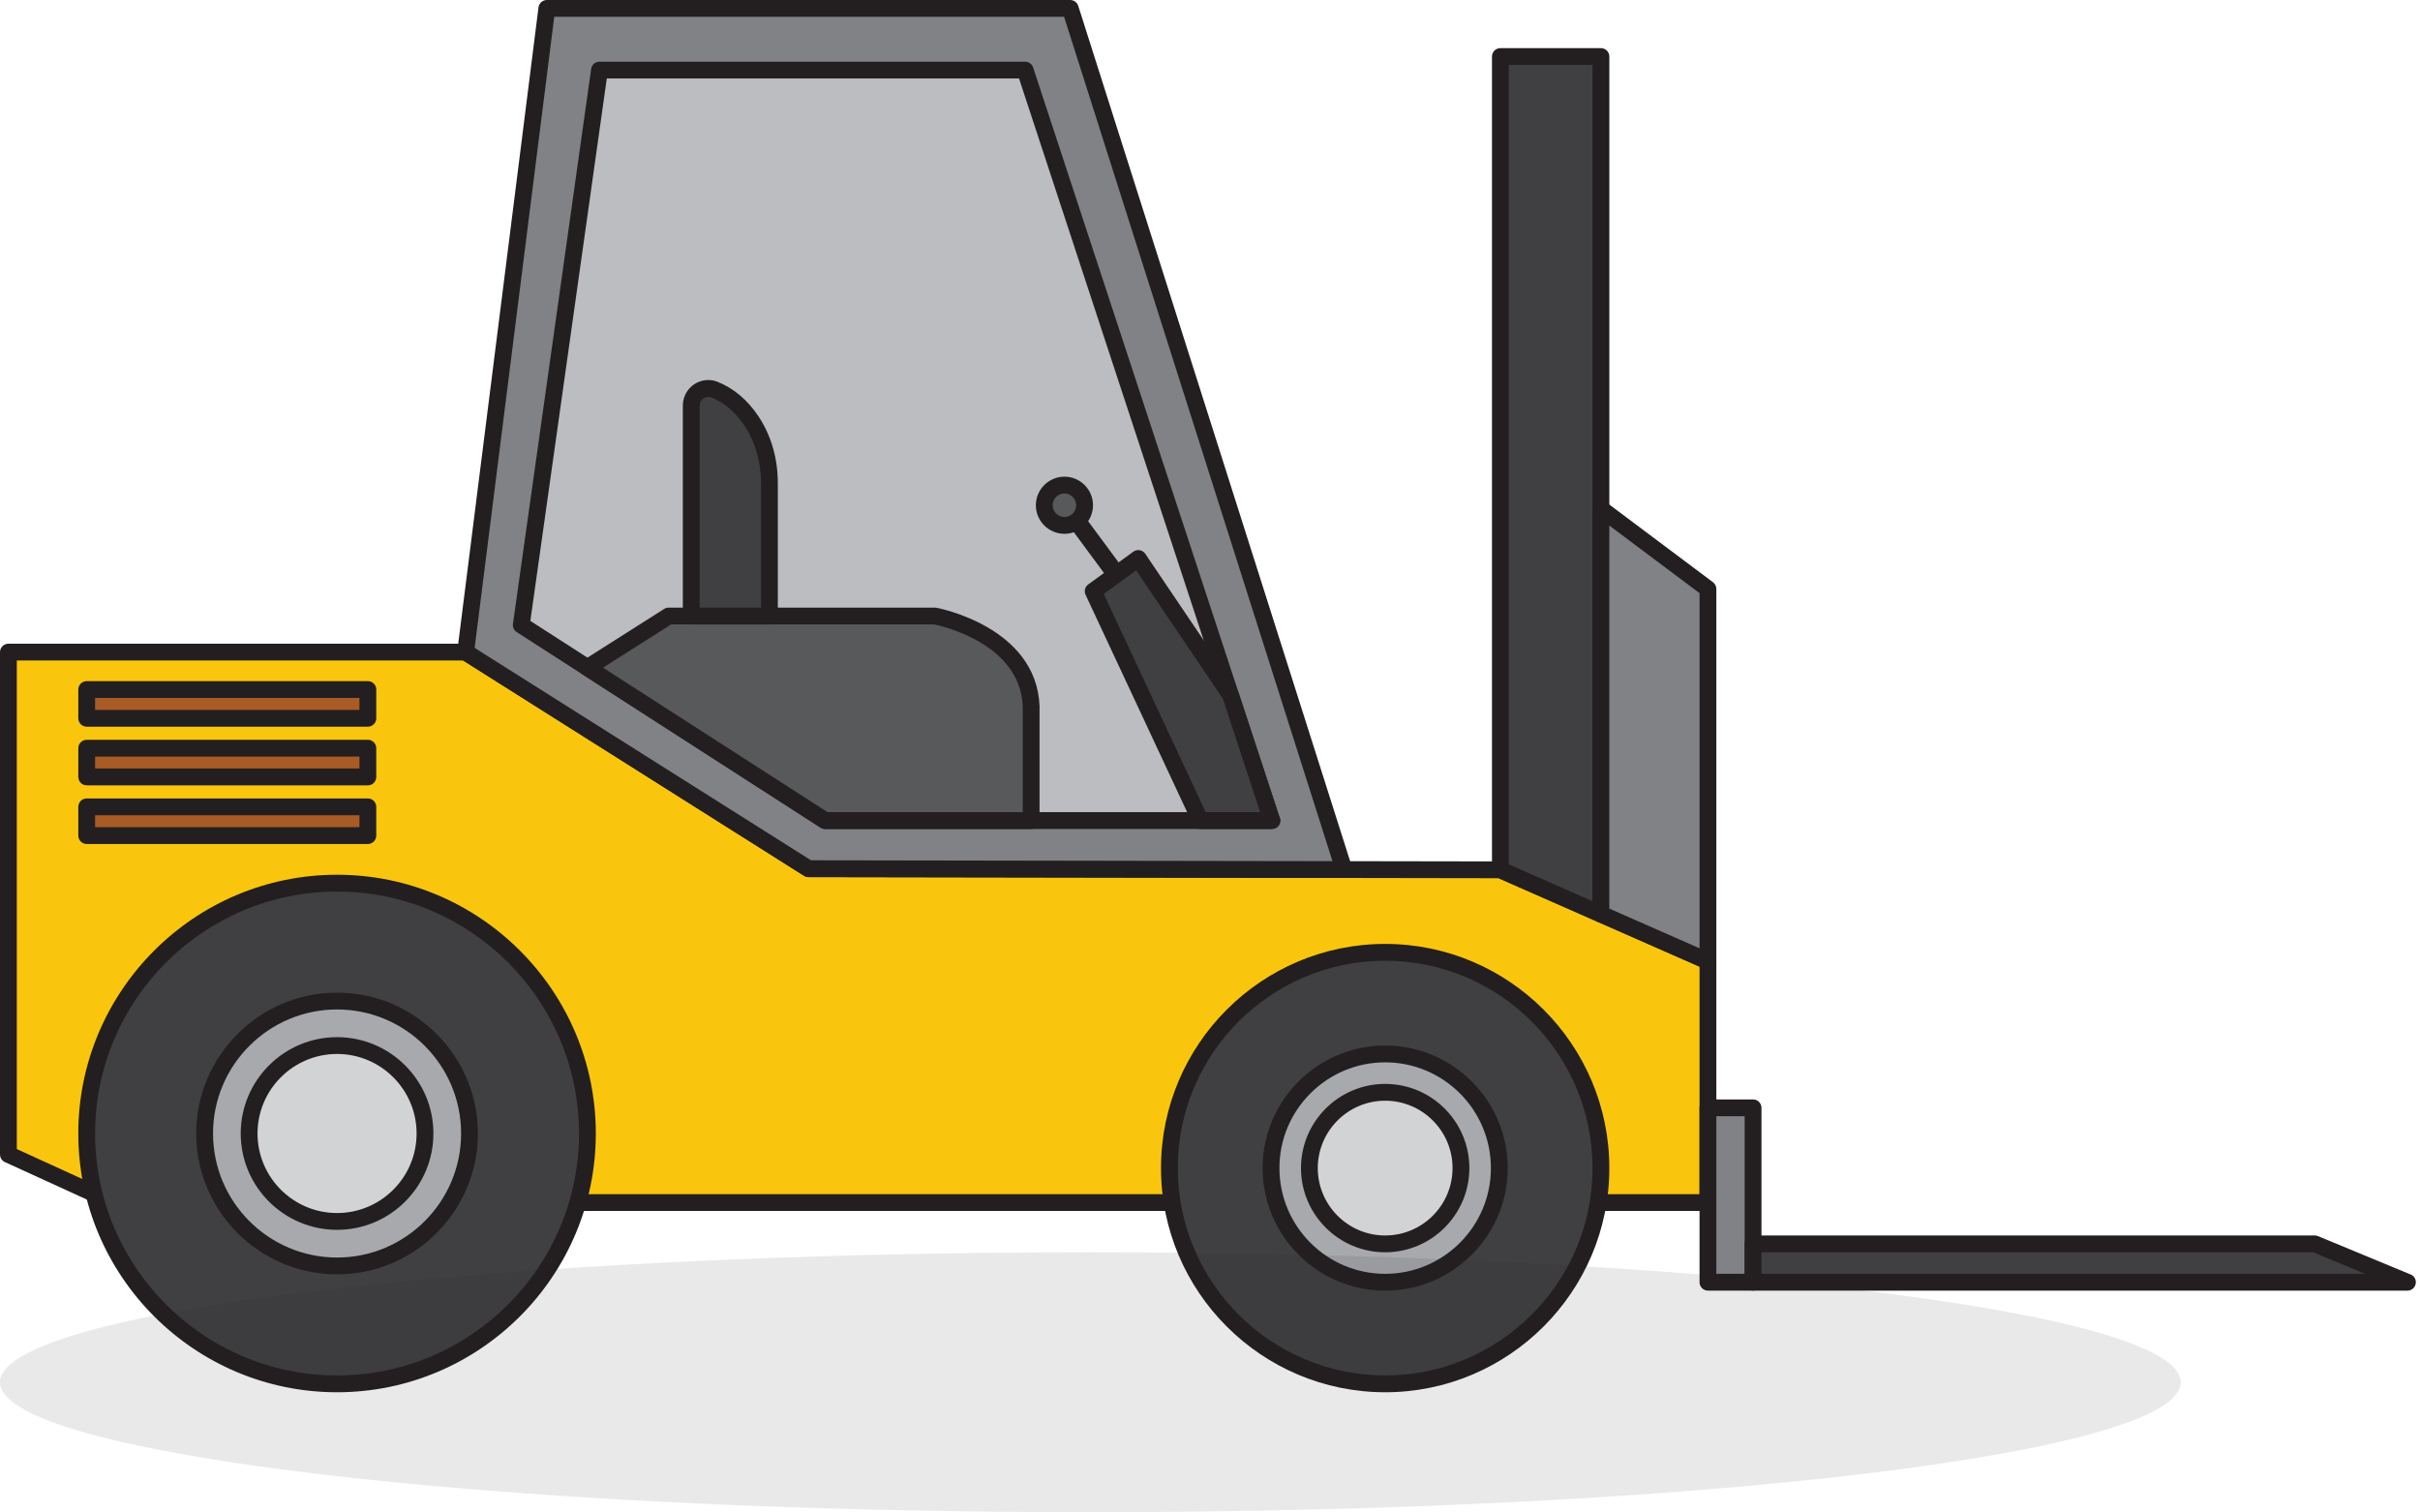
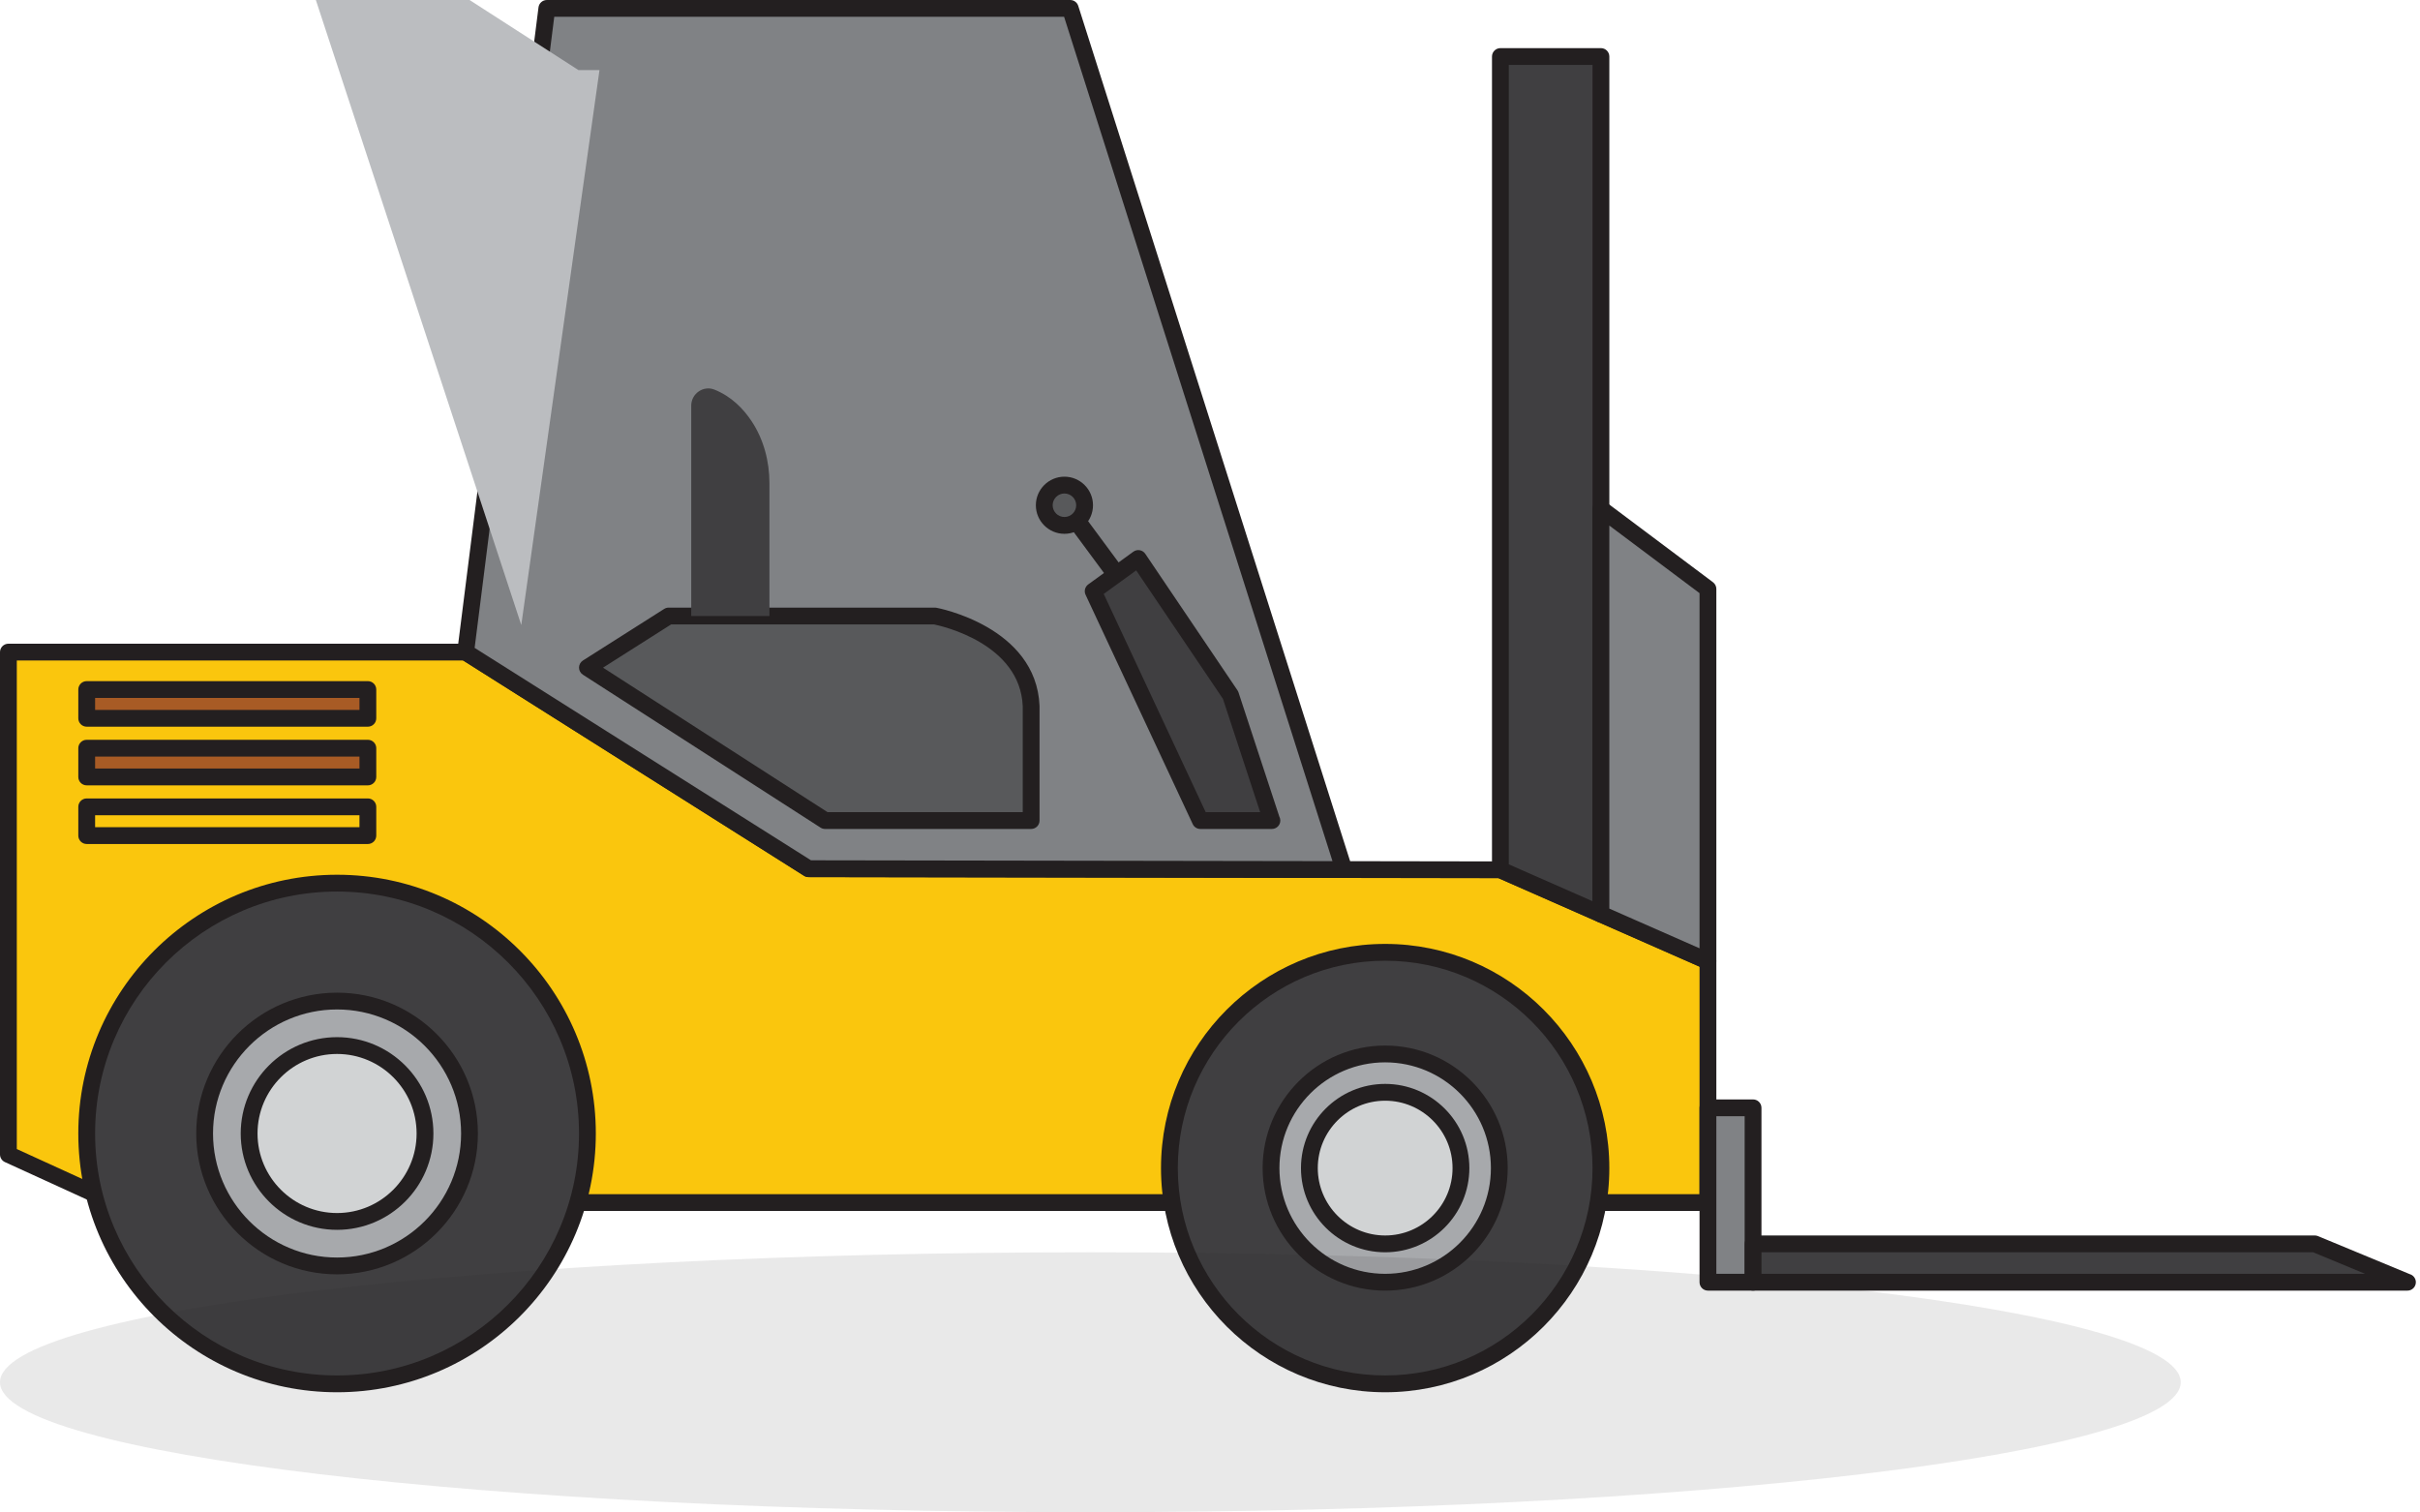
<svg xmlns="http://www.w3.org/2000/svg" width="100%" height="100%" viewBox="0 0 360 225" version="1.1" xml:space="preserve" style="fill-rule:evenodd;clip-rule:evenodd;stroke-linejoin:round;stroke-miterlimit:2;">
  <g>
    <path d="M16.912,178.898l-15.662,-7.16l0,-74.728l68.017,0l51.012,32.218l102.919,0.168l30.876,13.592l0,35.91l-237.162,0Z" style="fill:#fac60d;fill-rule:nonzero;" />
    <path d="M17.184,177.648l235.64,0l0,-33.845l-29.89,-13.157l-102.657,-0.168c-0.236,0 -0.466,-0.067 -0.665,-0.193l-50.707,-32.025l-66.405,0l0,72.675l14.684,6.713Zm236.89,2.5l-237.162,0c-0.179,0 -0.356,-0.039 -0.52,-0.113l-15.661,-7.16c-0.445,-0.203 -0.731,-0.647 -0.731,-1.137l0,-74.728c0,-0.691 0.56,-1.25 1.25,-1.25l68.017,0c0.236,0 0.468,0.067 0.667,0.193l50.708,32.026l102.559,0.167c0.172,0.001 0.343,0.036 0.501,0.106l30.876,13.592c0.453,0.2 0.746,0.648 0.746,1.144l0,35.91c0,0.69 -0.559,1.25 -1.25,1.25" style="fill:#231f20;fill-rule:nonzero;" />
    <path d="M69.267,97.01l12.082,-95.76l77.861,0l40.72,128.108l-79.651,-0.13l-51.012,-32.218Z" style="fill:#808285;fill-rule:nonzero;" />
    <path d="M120.642,127.979l77.578,0.126l-39.925,-125.605l-75.844,0l-11.844,93.878l50.035,31.601Zm79.288,2.629l-0.002,0l-79.651,-0.129c-0.236,-0.001 -0.466,-0.068 -0.665,-0.194l-51.012,-32.218c-0.411,-0.259 -0.634,-0.732 -0.573,-1.213l12.081,-95.76c0.079,-0.625 0.611,-1.094 1.241,-1.094l77.86,0c0.545,0 1.027,0.353 1.192,0.872l40.656,127.905c0.091,0.174 0.143,0.371 0.143,0.581c0,0.691 -0.56,1.25 -1.25,1.25l-0.02,0" style="fill:#231f20;fill-rule:nonzero;" />
-     <path d="M77.545,92.983l11.634,-82.559l63.318,0l36.693,111.645l-66.45,0l-45.195,-29.086Z" style="fill:#bbbdc0;fill-rule:nonzero;" />
-     <path d="M123.108,120.819l64.356,0l-35.871,-109.145l-61.327,0l-11.371,80.691l44.213,28.454Zm66.103,2.5c-0.009,-0.001 -0.015,0 -0.02,0l-66.451,0c-0.239,0 -0.474,-0.069 -0.676,-0.199l-45.195,-29.086c-0.41,-0.264 -0.629,-0.742 -0.561,-1.225l11.634,-82.559c0.087,-0.618 0.615,-1.076 1.238,-1.076l63.318,0c0.54,0 1.019,0.347 1.187,0.86l36.627,111.443c0.095,0.176 0.149,0.378 0.149,0.592c0,0.69 -0.56,1.25 -1.25,1.25" style="fill:#231f20;fill-rule:nonzero;" />
+     <path d="M77.545,92.983l11.634,-82.559l63.318,0l-66.45,0l-45.195,-29.086Z" style="fill:#bbbdc0;fill-rule:nonzero;" />
    <path d="M87.385,99.315l12.087,-7.675l39.601,0c0,0 13.872,2.461 14.32,13.424l0,17.005l-30.653,0l-35.355,-22.754Z" style="fill:#58595b;fill-rule:nonzero;" />
    <path d="M123.108,120.819l29.035,0l0,-15.754c-0.382,-9.308 -11.992,-11.929 -13.191,-12.174l-39.117,0l-10.129,6.431l33.402,21.497Zm30.285,2.5l-30.653,0c-0.239,0 -0.474,-0.069 -0.676,-0.199l-35.355,-22.753c-0.359,-0.231 -0.576,-0.629 -0.574,-1.055c0.001,-0.427 0.22,-0.823 0.58,-1.052l12.087,-7.674c0.2,-0.128 0.432,-0.195 0.67,-0.195l39.601,0c0.074,0 0.147,0.006 0.219,0.019c0.149,0.026 14.866,2.773 15.35,14.604l0.001,17.055c0,0.69 -0.56,1.25 -1.25,1.25" style="fill:#231f20;fill-rule:nonzero;" />
    <path d="M102.828,60.345l0,31.295l11.634,0l0,-19.746c0,-3.272 -0.85,-6.524 -2.661,-9.249c-1.243,-1.871 -3.02,-3.681 -5.522,-4.685c-1.652,-0.662 -3.451,0.605 -3.451,2.385" style="fill:#403f41;fill-rule:nonzero;" />
-     <path d="M104.078,90.391l9.134,0l0,-18.496c0,-3.184 -0.848,-6.143 -2.452,-8.557c-1.342,-2.02 -3.007,-3.439 -4.947,-4.217c-0.748,-0.299 -1.735,0.248 -1.735,1.225l0,30.045Zm10.384,2.5l-11.634,0c-0.69,0 -1.25,-0.56 -1.25,-1.25l0,-31.295c0,-2.103 1.698,-3.813 3.785,-3.813c0.472,0 0.937,0.09 1.381,0.268c2.418,0.97 4.47,2.704 6.098,5.153c1.878,2.825 2.87,6.263 2.87,9.941l0,19.746c0,0.69 -0.559,1.25 -1.25,1.25" style="fill:#231f20;fill-rule:nonzero;" />
    <path d="M178.563,122.069l-15.941,-34.12l6.712,-4.866l13.721,20.317l6.136,18.669l-10.628,0Z" style="fill:#403f41;fill-rule:nonzero;" />
    <path d="M179.359,120.819l8.105,0l-5.542,-16.863l-12.901,-19.103l-4.83,3.502l15.168,32.464Zm9.852,2.5c-0.007,0 -0.014,-0.001 -0.02,0l-10.628,0c-0.485,0 -0.927,-0.281 -1.132,-0.721l-15.942,-34.12c-0.254,-0.543 -0.086,-1.189 0.399,-1.541l6.712,-4.867c0.274,-0.198 0.617,-0.278 0.951,-0.218c0.333,0.059 0.629,0.25 0.819,0.531l13.721,20.317c0.064,0.096 0.115,0.2 0.151,0.31l6.07,18.467c0.095,0.176 0.149,0.378 0.149,0.592c0,0.69 -0.56,1.25 -1.25,1.25" style="fill:#231f20;fill-rule:nonzero;" />
    <path d="M160.504,75.686l6.642,8.983l-2.159,1.596l-6.642,-8.983l2.159,-1.596Z" style="fill:#231f20;" />
    <path d="M161.344,75.162c0,1.657 -1.343,2.999 -2.999,2.999c-1.657,0 -3,-1.342 -3,-2.999c0,-1.657 1.343,-3 3,-3c1.656,0 2.999,1.343 2.999,3" style="fill:#58595b;fill-rule:nonzero;" />
    <path d="M158.345,73.412c-0.965,0 -1.75,0.785 -1.75,1.75c0,0.964 0.785,1.749 1.75,1.749c0.965,0 1.75,-0.785 1.75,-1.749c0,-0.965 -0.785,-1.75 -1.75,-1.75m0,5.999c-2.343,0 -4.25,-1.906 -4.25,-4.249c0,-2.344 1.907,-4.25 4.25,-4.25c2.343,0 4.25,1.906 4.25,4.25c0,2.343 -1.907,4.249 -4.25,4.249" style="fill:#231f20;fill-rule:nonzero;" />
    <path d="M87.385,168.621c0,20.569 -16.674,37.243 -37.243,37.243c-20.569,0 -37.244,-16.674 -37.244,-37.243c0,-20.569 16.675,-37.243 37.244,-37.243c20.569,0 37.243,16.674 37.243,37.243" style="fill:#403f41;fill-rule:nonzero;" />
    <path d="M50.142,132.628c-19.847,0 -35.994,16.146 -35.994,35.993c0,19.847 16.147,35.993 35.994,35.993c19.847,0 35.993,-16.146 35.993,-35.993c-0.001,-19.847 -16.146,-35.993 -35.993,-35.993m0,74.486c-21.226,0 -38.494,-17.268 -38.494,-38.493c0,-21.225 17.268,-38.493 38.494,-38.493c21.225,0 38.493,17.268 38.493,38.493c-0.001,21.225 -17.269,38.493 -38.493,38.493" style="fill:#231f20;fill-rule:nonzero;" />
    <path d="M69.843,168.621c0,10.881 -8.821,19.701 -19.701,19.701c-10.881,0 -19.701,-8.82 -19.701,-19.701c0,-10.881 8.82,-19.701 19.701,-19.701c10.88,0 19.701,8.82 19.701,19.701" style="fill:#a7a9ac;fill-rule:nonzero;" />
    <path d="M50.142,150.17c-10.174,0 -18.451,8.277 -18.451,18.451c0,10.174 8.277,18.451 18.451,18.451c10.174,0 18.451,-8.277 18.451,-18.451c0,-10.174 -8.277,-18.451 -18.451,-18.451m0,39.402c-11.553,0 -20.951,-9.398 -20.951,-20.951c0,-11.553 9.398,-20.951 20.951,-20.951c11.553,0 20.951,9.398 20.951,20.951c0,11.553 -9.398,20.951 -20.951,20.951" style="fill:#231f20;fill-rule:nonzero;" />
    <path d="M63.223,168.621c0,7.225 -5.857,13.082 -13.082,13.082c-7.225,0 -13.082,-5.857 -13.082,-13.082c0,-7.225 5.857,-13.082 13.082,-13.082c7.225,0 13.082,5.857 13.082,13.082" style="fill:#d1d3d4;fill-rule:nonzero;" />
    <path d="M50.142,156.789c-6.524,0 -11.832,5.308 -11.832,11.832c0,6.524 5.308,11.832 11.832,11.832c6.524,0 11.832,-5.308 11.832,-11.832c0,-6.524 -5.308,-11.832 -11.832,-11.832m0,26.164c-7.903,0 -14.332,-6.429 -14.332,-14.332c0,-7.903 6.429,-14.332 14.332,-14.332c7.902,0 14.332,6.429 14.332,14.332c0,7.903 -6.43,14.332 -14.332,14.332" style="fill:#231f20;fill-rule:nonzero;" />
    <path d="M238.155,173.767c0,17.727 -14.37,32.097 -32.097,32.097c-17.727,0 -32.098,-14.37 -32.098,-32.097c0,-17.727 14.371,-32.097 32.098,-32.097c17.727,0 32.097,14.37 32.097,32.097" style="fill:#403f41;fill-rule:nonzero;" />
    <path d="M206.058,142.919c-17.009,0 -30.848,13.838 -30.848,30.848c0,17.009 13.839,30.847 30.848,30.847c17.009,0 30.847,-13.838 30.847,-30.847c0,-17.01 -13.838,-30.848 -30.847,-30.848m0,64.195c-18.388,0 -33.348,-14.96 -33.348,-33.347c0,-18.389 14.96,-33.348 33.348,-33.348c18.388,0 33.347,14.959 33.347,33.348c0,18.387 -14.959,33.347 -33.347,33.347" style="fill:#231f20;fill-rule:nonzero;" />
    <path d="M223.037,173.767c0,9.377 -7.602,16.979 -16.979,16.979c-9.377,0 -16.979,-7.602 -16.979,-16.979c0,-9.377 7.602,-16.979 16.979,-16.979c9.377,0 16.979,7.602 16.979,16.979" style="fill:#a7a9ac;fill-rule:nonzero;" />
    <path d="M206.058,158.038c-8.673,0 -15.729,7.056 -15.729,15.729c0,8.673 7.056,15.729 15.729,15.729c8.673,0 15.729,-7.056 15.729,-15.729c0,-8.673 -7.056,-15.729 -15.729,-15.729m0,33.958c-10.051,0 -18.229,-8.178 -18.229,-18.229c0,-10.051 8.178,-18.229 18.229,-18.229c10.051,0 18.229,8.178 18.229,18.229c0,10.051 -8.178,18.229 -18.229,18.229" style="fill:#231f20;fill-rule:nonzero;" />
    <path d="M217.332,173.767c0,6.227 -5.048,11.274 -11.274,11.274c-6.227,0 -11.275,-5.047 -11.275,-11.274c0,-6.227 5.048,-11.274 11.275,-11.274c6.226,0 11.274,5.047 11.274,11.274" style="fill:#d1d3d4;fill-rule:nonzero;" />
    <path d="M206.058,163.743c-5.527,0 -10.024,4.497 -10.024,10.024c0,5.528 4.497,10.025 10.024,10.025c5.527,0 10.024,-4.497 10.024,-10.025c0,-5.527 -4.497,-10.024 -10.024,-10.024m0,22.549c-6.906,0 -12.524,-5.619 -12.524,-12.525c0,-6.905 5.618,-12.524 12.524,-12.524c6.906,0 12.524,5.619 12.524,12.524c0,6.906 -5.618,12.525 -12.524,12.525" style="fill:#231f20;fill-rule:nonzero;" />
    <path d="M223.199,129.396l0,-120.986l14.957,0l0,127.57l-14.957,-6.584Z" style="fill:#403f41;fill-rule:nonzero;" />
    <path d="M224.449,128.581l12.457,5.483l0,-124.404l-12.457,0l0,118.921Zm13.707,8.649c-0.171,0 -0.343,-0.035 -0.504,-0.106l-14.956,-6.584c-0.454,-0.199 -0.747,-0.648 -0.747,-1.144l0,-120.986c0,-0.69 0.56,-1.25 1.25,-1.25l14.957,0c0.69,0 1.25,0.56 1.25,1.25l0,127.57c0,0.423 -0.214,0.816 -0.567,1.047c-0.207,0.135 -0.445,0.203 -0.683,0.203" style="fill:#231f20;fill-rule:nonzero;" />
    <path d="M254.074,142.988l0,-55.375l-15.919,-11.927l0,60.294l15.919,7.008Z" style="fill:#808285;fill-rule:nonzero;" />
    <path d="M239.405,135.165l13.419,5.907l0,-52.833l-13.419,-10.055l0,56.981Zm14.669,9.073c-0.171,0 -0.342,-0.035 -0.503,-0.106l-15.919,-7.008c-0.454,-0.199 -0.747,-0.648 -0.747,-1.144l0,-60.294c0,-0.474 0.268,-0.907 0.691,-1.118c0.422,-0.213 0.929,-0.168 1.309,0.117l15.918,11.928c0.315,0.236 0.501,0.607 0.501,1l0,55.375c0,0.423 -0.213,0.816 -0.567,1.047c-0.206,0.135 -0.444,0.203 -0.683,0.203" style="fill:#231f20;fill-rule:nonzero;" />
    <path d="M254.074,164.803l0,25.943l6.712,0l0,-25.943l-6.712,0Z" style="fill:#808285;fill-rule:nonzero;" />
    <path d="M255.324,189.496l4.212,0l0,-23.443l-4.212,0l0,23.443Zm5.462,2.5l-6.712,0c-0.69,0 -1.25,-0.559 -1.25,-1.25l0,-25.943c0,-0.691 0.56,-1.25 1.25,-1.25l6.712,0c0.691,0 1.25,0.559 1.25,1.25l0,25.943c0,0.691 -0.559,1.25 -1.25,1.25" style="fill:#231f20;fill-rule:nonzero;" />
    <path d="M358.112,190.746l-97.326,0l0,-5.705l83.566,0l13.76,5.705Z" style="fill:#403f41;fill-rule:nonzero;" />
    <path d="M262.037,189.496l89.797,0l-7.73,-3.205l-82.067,0l0,3.205Zm96.096,2.5c-0.008,-0.001 -0.013,0 -0.02,0l-97.326,0c-0.69,0 -1.25,-0.56 -1.25,-1.25l0,-5.705c0,-0.69 0.56,-1.25 1.25,-1.25l83.566,0c0.164,0 0.327,0.033 0.478,0.096l13.648,5.657c0.522,0.15 0.904,0.632 0.904,1.202c0,0.69 -0.559,1.25 -1.25,1.25" style="fill:#231f20;fill-rule:nonzero;" />
    <rect x="12.898" y="102.576" width="41.826" height="4.279" style="fill:#a85b25;" />
    <path d="M14.148,105.605l39.326,0l0,-1.779l-39.326,0l0,1.779Zm40.576,2.5l-41.826,0c-0.691,0 -1.25,-0.56 -1.25,-1.25l0,-4.279c0,-0.691 0.559,-1.25 1.25,-1.25l41.826,0c0.69,0 1.25,0.559 1.25,1.25l0,4.279c0,0.69 -0.56,1.25 -1.25,1.25" style="fill:#231f20;fill-rule:nonzero;" />
    <rect x="12.898" y="111.302" width="41.826" height="4.279" style="fill:#a85b25;" />
    <path d="M14.148,114.331l39.326,0l0,-1.779l-39.326,0l0,1.779Zm40.576,2.5l-41.826,0c-0.691,0 -1.25,-0.56 -1.25,-1.25l0,-4.279c0,-0.691 0.559,-1.25 1.25,-1.25l41.826,0c0.69,0 1.25,0.559 1.25,1.25l0,4.279c0,0.69 -0.56,1.25 -1.25,1.25" style="fill:#231f20;fill-rule:nonzero;" />
-     <rect x="12.898" y="120.027" width="41.826" height="4.279" style="fill:#a85b25;" />
    <path d="M14.148,123.056l39.326,0l0,-1.779l-39.326,0l0,1.779Zm40.576,2.5l-41.826,0c-0.691,0 -1.25,-0.559 -1.25,-1.25l0,-4.279c0,-0.69 0.559,-1.25 1.25,-1.25l41.826,0c0.69,0 1.25,0.56 1.25,1.25l0,4.279c0,0.691 -0.56,1.25 -1.25,1.25" style="fill:#231f20;fill-rule:nonzero;" />
  </g>
  <g opacity="0.1">
    <path d="M324.409,205.625c0,10.678 -72.623,19.335 -162.205,19.335c-89.58,0 -162.204,-8.657 -162.204,-19.335c0,-10.677 72.624,-19.334 162.204,-19.334c89.582,0 162.205,8.657 162.205,19.334" style="fill:#231f20;fill-rule:nonzero;" />
  </g>
</svg>